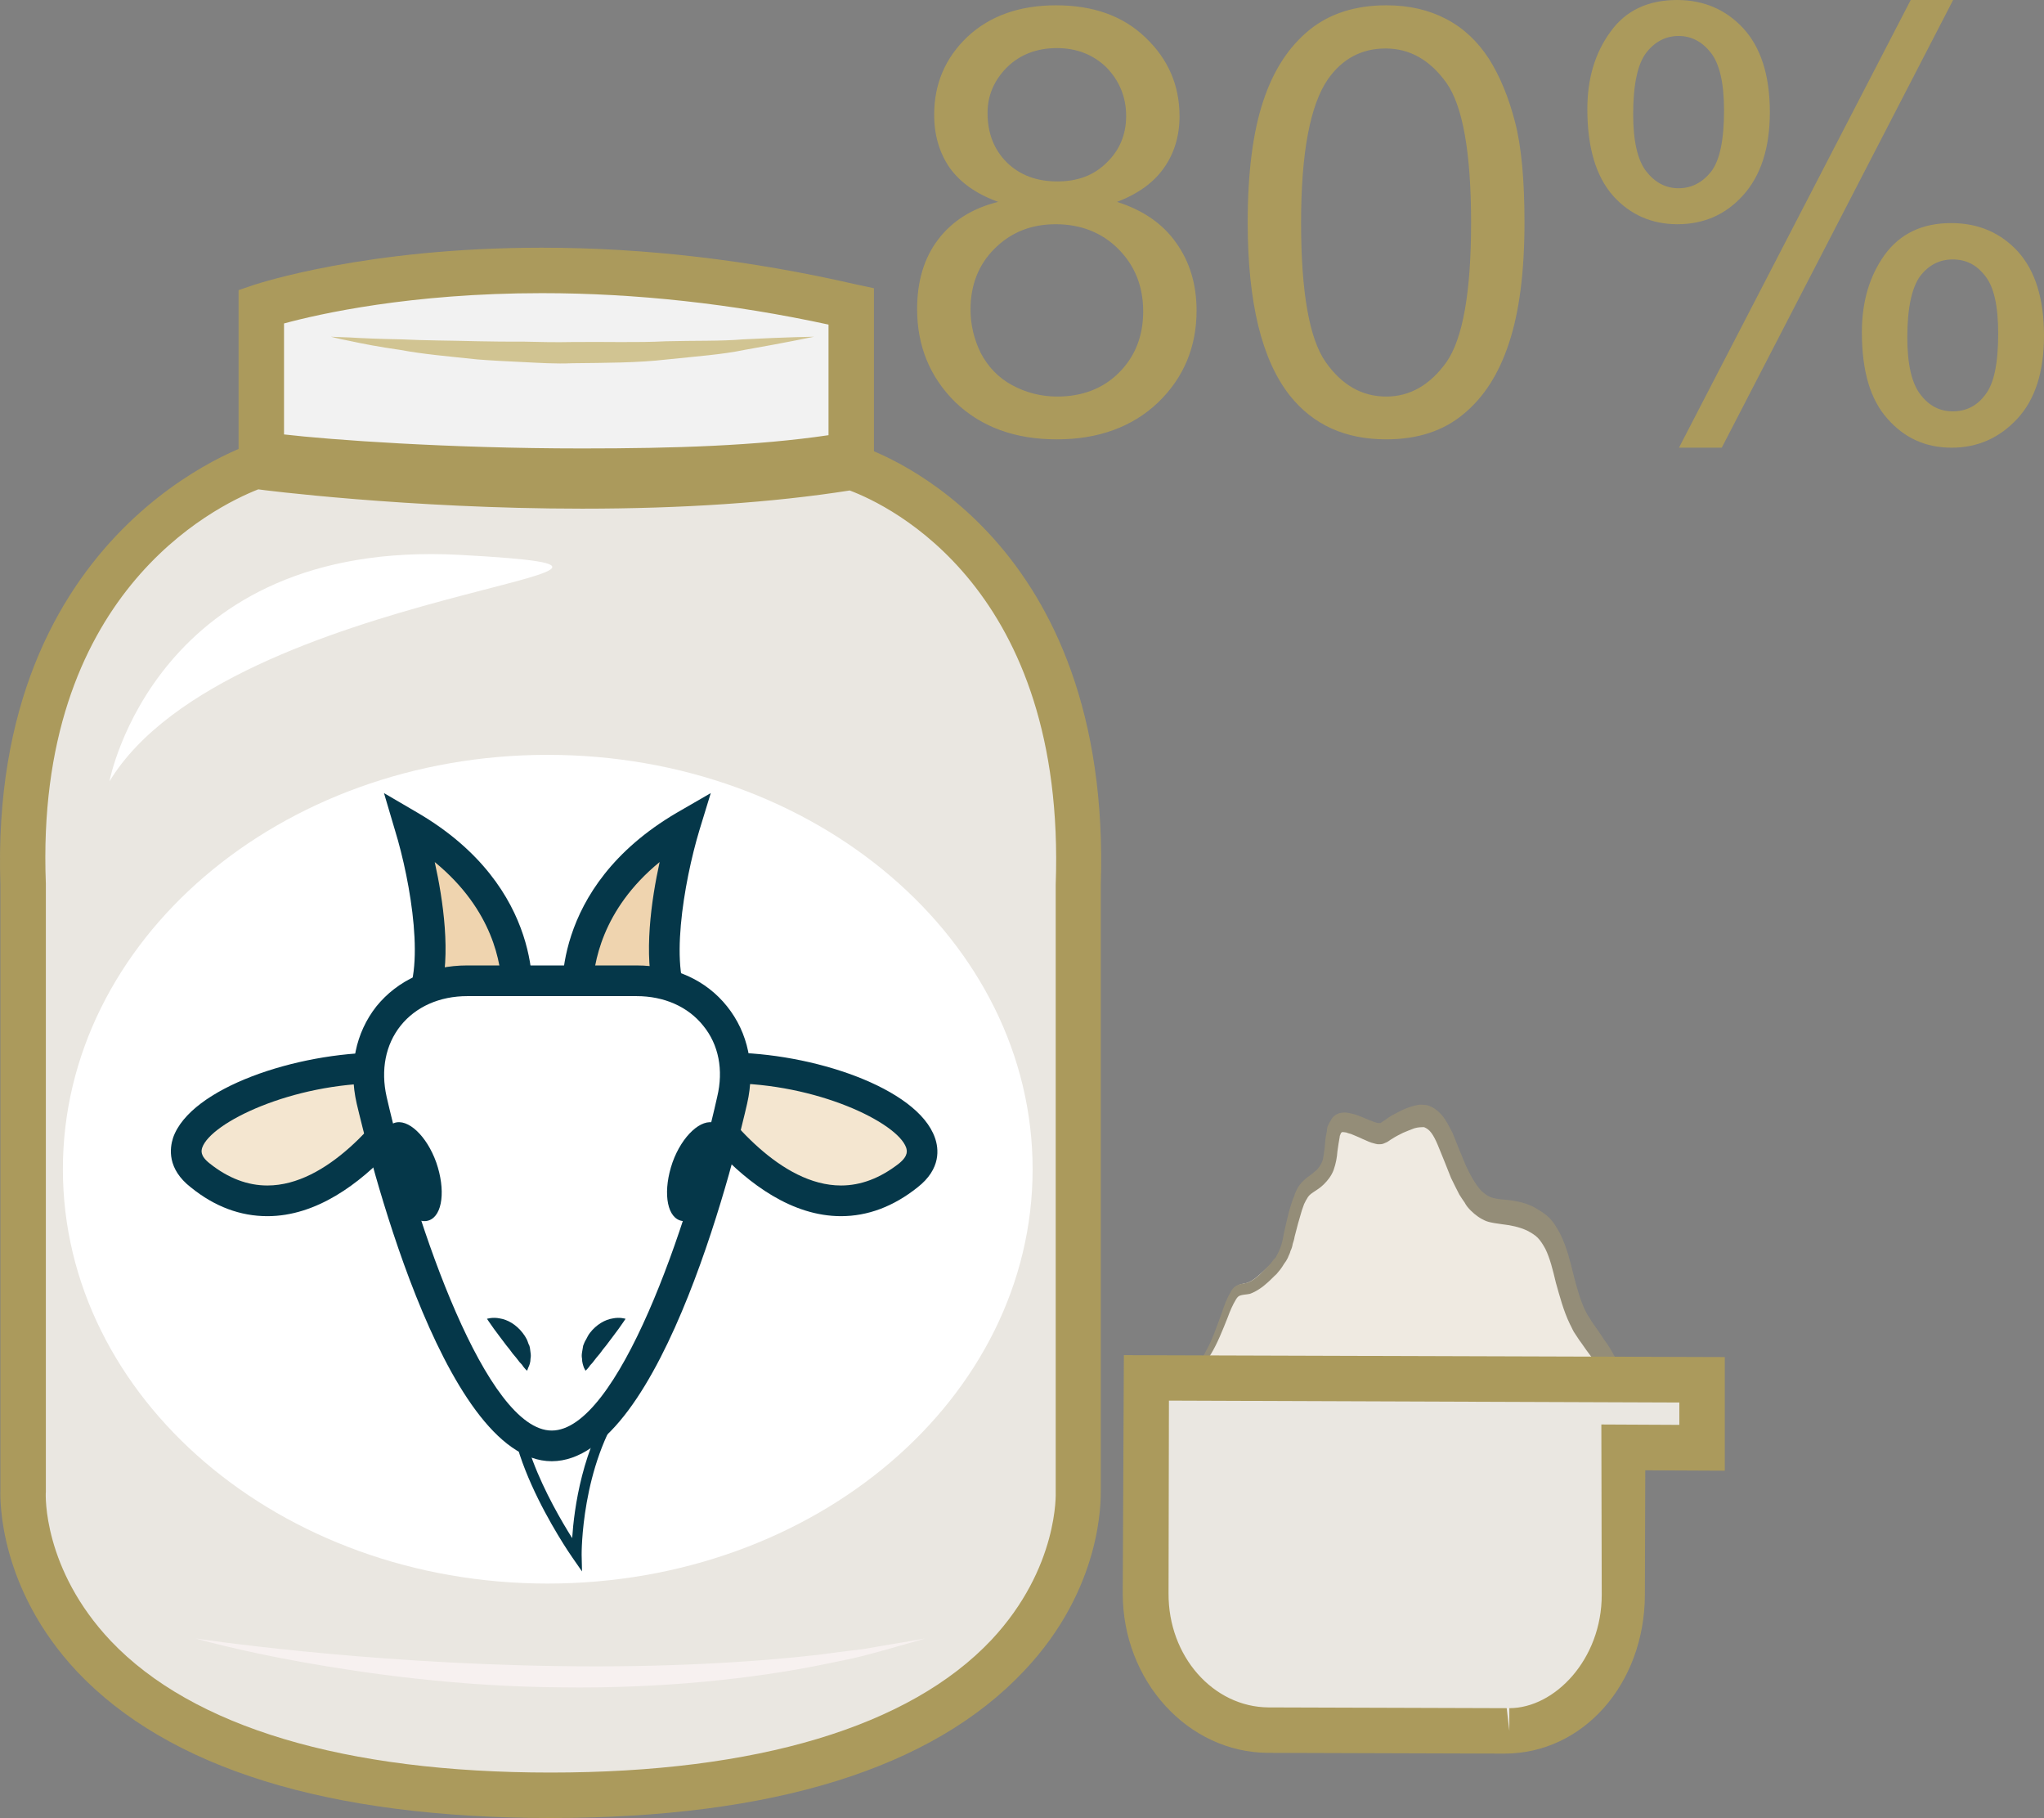
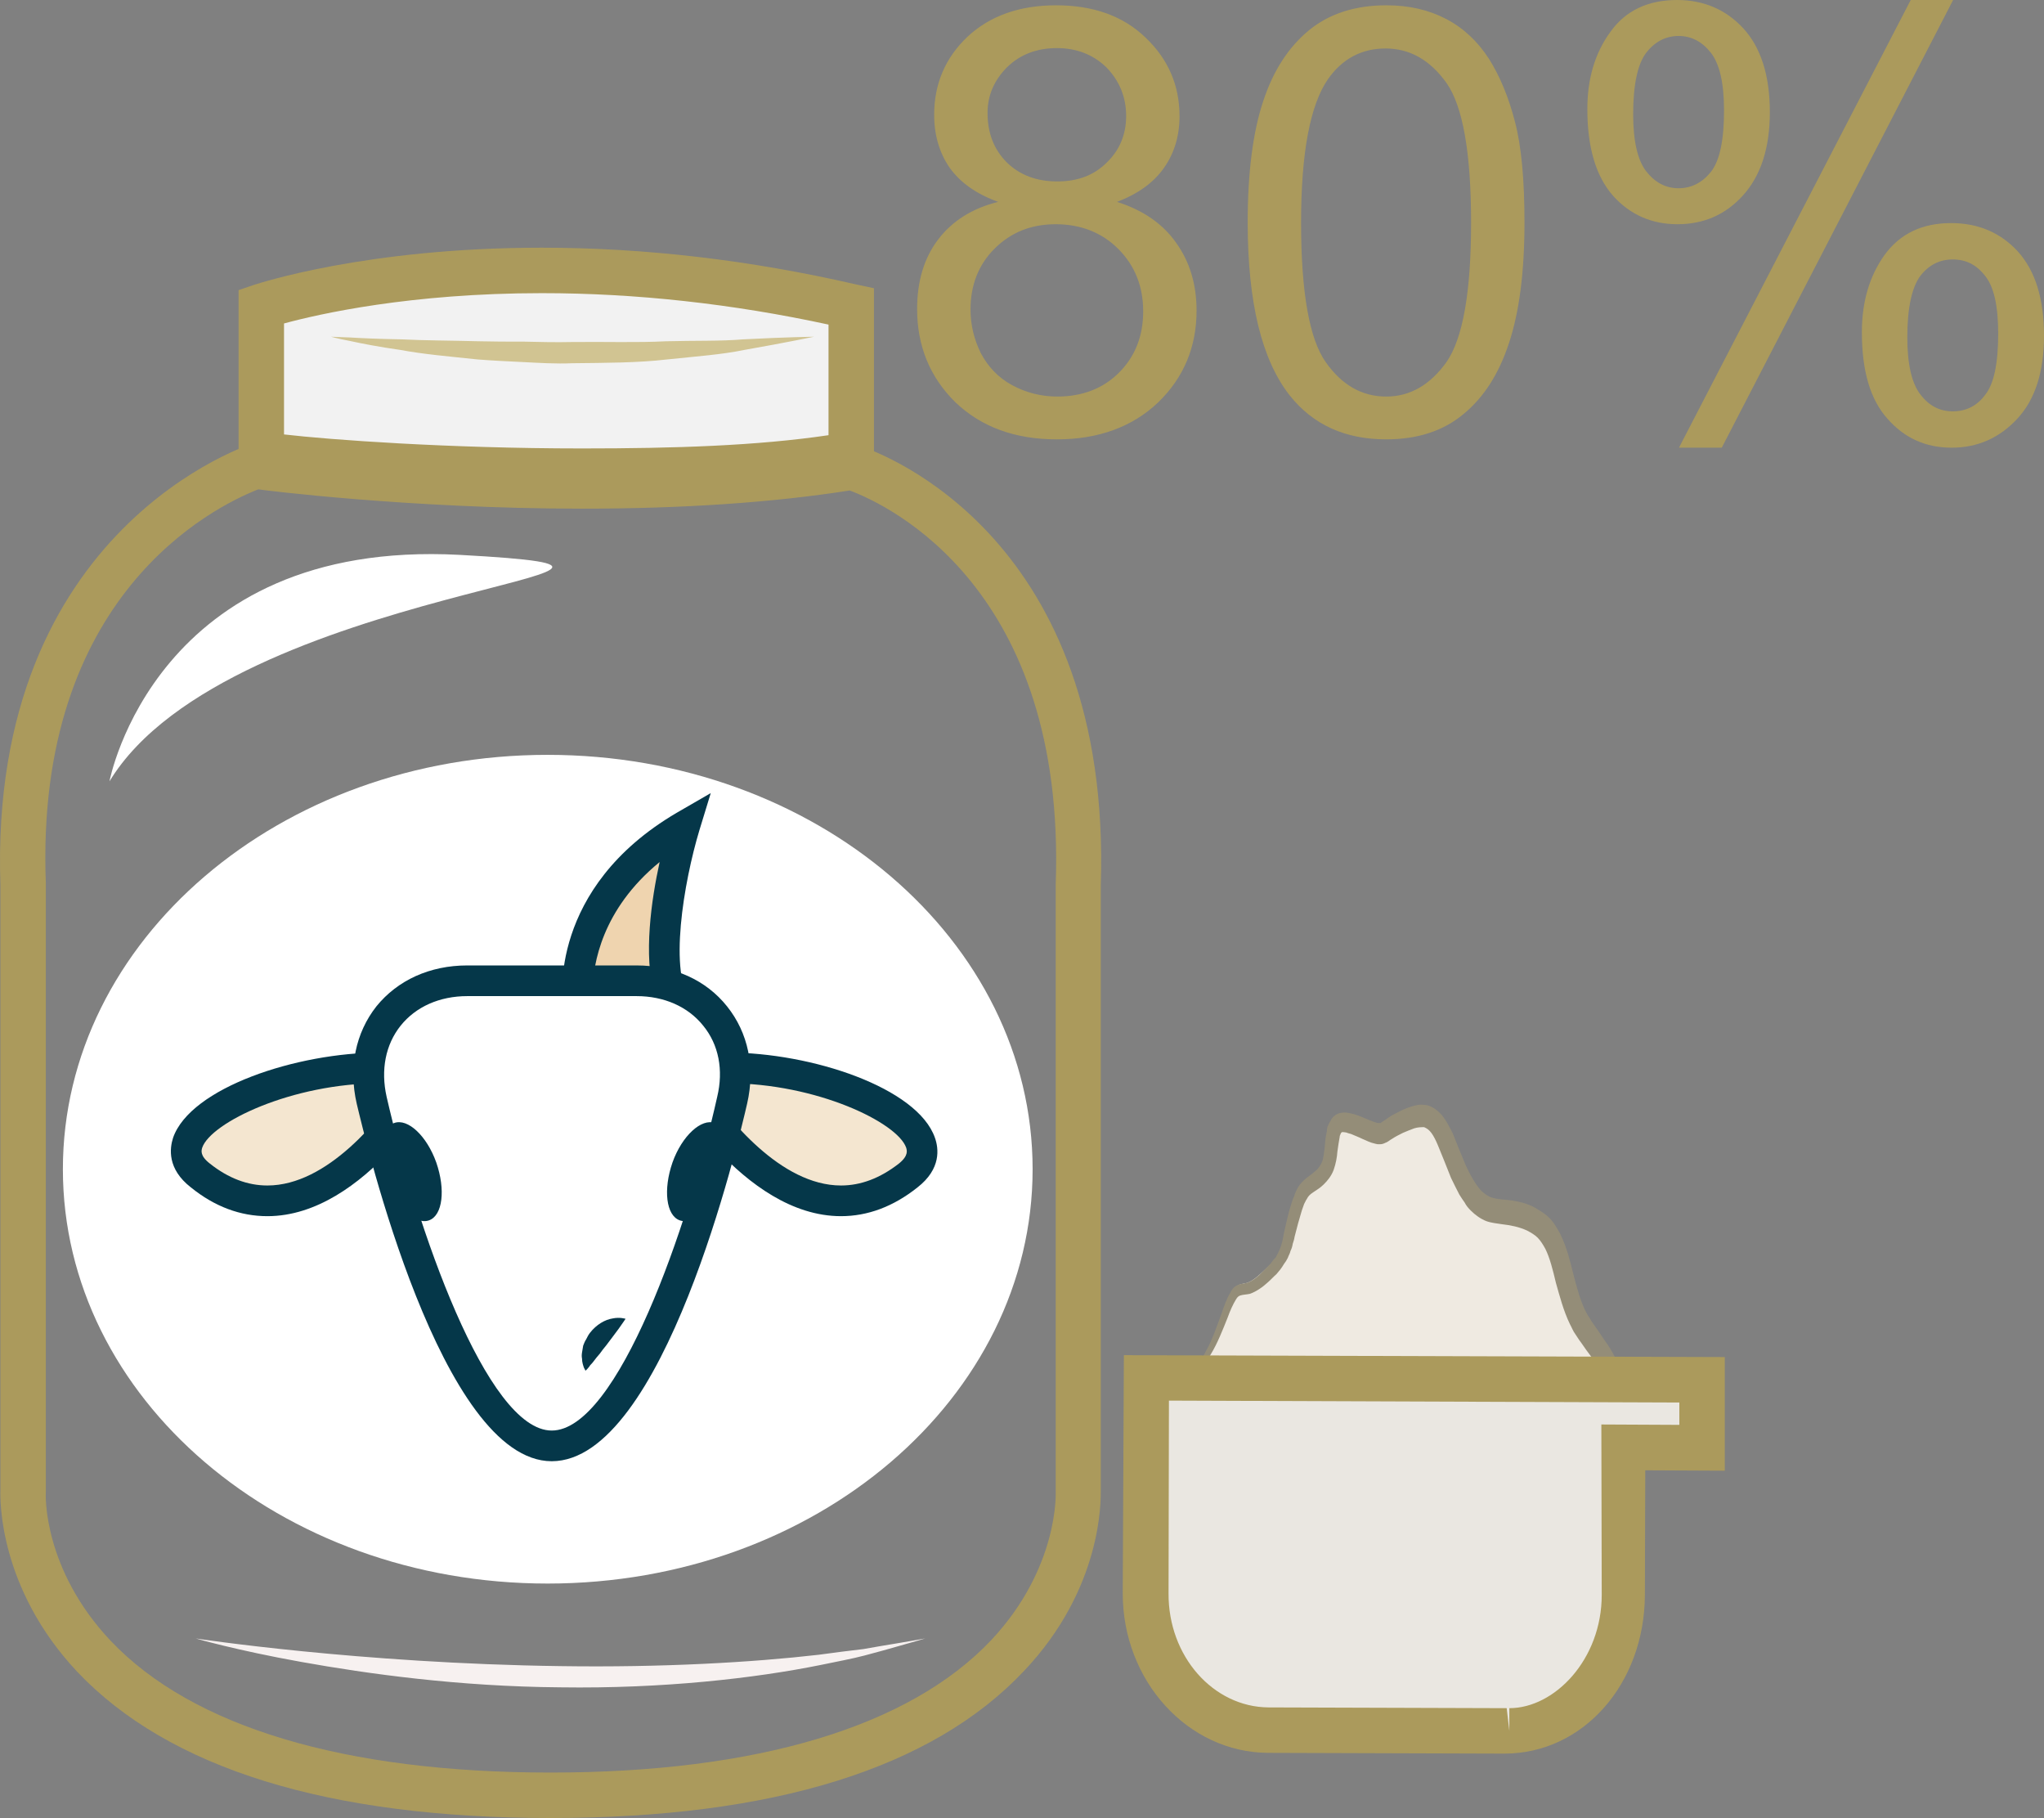
<svg xmlns="http://www.w3.org/2000/svg" id="svg73" viewBox="0 0 5398.069 4800" style="clip-rule:evenodd;fill-rule:evenodd;image-rendering:optimizeQuality;shape-rendering:geometricPrecision;text-rendering:geometricPrecision" version="1.1" height="48mm" width="53.981mm" xml:space="preserve">
  <rect x="0" y="0" width="5398.069" height="4800" fill="#808080" stroke="none" />
  <defs id="defs4">
    <style id="style2" type="text/css">
   
    .fil11 {fill:#AB9A5C}
    .fil8 {fill:#053749;fill-rule:nonzero}
    .fil1 {fill:#948D78;fill-rule:nonzero}
    .fil3 {fill:#AB9A5C;fill-rule:nonzero}
    .fil7 {fill:#D1C492;fill-rule:nonzero}
    .fil2 {fill:#EAE7E1;fill-rule:nonzero}
    .fil9 {fill:#EFD4AF;fill-rule:nonzero}
    .fil0 {fill:#EFEAE1;fill-rule:nonzero}
    .fil4 {fill:#F2F2F2;fill-rule:nonzero}
    .fil10 {fill:#F4E6D0;fill-rule:nonzero}
    .fil5 {fill:#F7F1F0;fill-rule:nonzero}
    .fil6 {fill:white;fill-rule:nonzero}
   
  </style>
  </defs>
  <g transform="translate(-7889.931,-12356)" id="Vrstva_x0020_1">
    <g id="_660225552">
      <g id="g33">
        <path style="fill:#efeae1;fill-rule:nonzero" id="path7" d="m 10986,16158 c 24,-30 104,83 202,123 97,40 126,121 228,73 102,-47 205,-104 256,-100 51,5 71,93 196,70 124,-24 199,-56 259,-184 62,-127 17,-175 -51,-272 -67,-96 -49,-239 -132,-288 -83,-48 -130,8 -185,-96 -55,-104 -60,-208 -144,-176 -83,31 -60,56 -115,31 -56,-24 -79,-32 -89,8 -9,40 0,88 -37,120 -37,32 -31,34 -55,114 -23,80 -21,85 -90,149 -70,64 -55,-14 -97,105 -43,119 -62,127 -105,191 -41,64 -97,76 -70,124 0,0 25,12 29,8 z" class="fil0" />
        <path style="fill:#efeae1;fill-rule:nonzero" id="path9" d="m 10996,16138 c 20,0 44,20 78,48 33,28 75,63 119,82 34,13 60,32 83,48 29,21 52,37 82,37 16,0 32,-4 52,-12 19,-10 40,-20 59,-29 86,-41 159,-77 205,-72 22,1 39,16 56,30 25,21 49,43 98,43 11,0 23,-2 37,-5 126,-23 192,-54 249,-174 53,-112 23,-155 -38,-240 l -12,-16 c -32,-45 -44,-97 -57,-147 -15,-61 -29,-113 -71,-137 -29,-18 -53,-20 -76,-23 -40,-5 -77,-9 -115,-80 -15,-29 -27,-59 -37,-85 -28,-70 -43,-101 -87,-84 -31,11 -47,22 -58,29 -9,7 -18,13 -31,13 -9,0 -20,-3 -38,-11 -25,-10 -45,-19 -56,-19 -4,0 -8,0 -12,16 -3,11 -4,22 -5,34 -3,32 -6,67 -38,95 -26,22 -27,25 -39,67 -2,12 -6,24 -11,40 l -5,18 c -19,64 -22,76 -89,137 -29,26 -45,31 -59,34 -8,2 -12,2 -34,65 -33,93 -53,121 -79,157 -8,10 -17,22 -27,37 -16,25 -34,42 -48,55 -26,26 -32,33 -24,49 4,2 9,4 12,5 4,-4 10,-5 16,-5 z m 362,246 c -39,0 -69,-21 -99,-43 -23,-17 -46,-34 -77,-46 -48,-20 -93,-56 -127,-86 -22,-19 -50,-41 -59,-41 0,2 -5,5 -14,5 -10,0 -25,-6 -31,-10 l -4,-2 -3,-4 c -24,-41 1,-64 27,-89 14,-14 30,-29 45,-50 10,-15 18,-28 27,-39 25,-35 43,-61 75,-149 24,-69 31,-80 56,-85 8,-1 20,-3 45,-26 61,-55 62,-62 80,-123 l 6,-19 c 4,-15 8,-28 10,-38 12,-44 16,-55 49,-83 22,-19 24,-46 27,-74 2,-13 3,-26 6,-39 2,-9 9,-39 41,-39 17,0 38,9 68,22 13,6 21,8 26,8 3,0 6,-2 15,-8 11,-7 29,-19 63,-32 12,-5 23,-7 33,-7 50,0 70,50 93,108 10,25 21,54 36,82 30,57 55,60 91,64 24,3 54,6 89,27 51,30 68,91 84,155 12,48 24,97 52,137 l 12,17 c 61,85 102,142 41,270 -62,130 -139,166 -271,191 -15,3 -29,4 -42,4 -60,0 -92,-27 -118,-49 -14,-13 -26,-23 -40,-24 -37,-3 -110,33 -188,70 -20,9 -40,19 -60,29 -23,10 -44,16 -64,16 z" class="fil0" />
        <path style="fill:#948d78;fill-rule:nonzero" id="path11" d="m 10986,16158 c 0,-1 0,1 -4,1 -5,-1 -11,-3 -25,-9 -2,-3 -6,-10 -8,-21 -4,-11 1,-28 11,-40 8,-13 20,-26 32,-42 13,-16 24,-38 39,-58 15,-21 32,-42 46,-70 15,-27 26,-60 39,-95 6,-18 12,-36 23,-55 2,-5 6,-10 10,-14 4,-4 9,-6 14,-8 10,-2 17,-3 23,-5 13,-5 27,-16 39,-29 7,-7 14,-14 20,-20 l 8,-11 6,-6 3,-6 c 10,-17 15,-35 19,-60 6,-24 11,-51 19,-75 2,-6 4,-13 7,-19 2,-7 5,-14 8,-20 7,-14 20,-26 28,-32 9,-6 17,-13 24,-19 6,-6 11,-13 15,-23 3,-8 4,-20 6,-33 1,-13 2,-29 6,-46 0,-4 1,-9 2,-13 3,-5 4,-10 8,-15 5,-11 14,-17 23,-20 9,-2 16,-2 22,-1 7,1 13,3 18,4 22,7 45,19 61,23 h 2 c 1,0 2,0 2,0 2,0 3,0 4,0 2,-1 8,-6 12,-8 10,-8 21,-14 33,-20 11,-6 22,-11 35,-15 6,-2 13,-4 20,-5 7,-1 15,0 23,1 15,4 30,15 41,29 11,14 18,29 26,44 12,30 23,58 35,86 12,26 26,51 41,67 8,7 15,13 25,17 9,3 20,5 32,6 25,2 54,6 80,19 12,7 27,15 40,27 13,12 23,29 32,46 17,35 26,72 34,105 9,35 18,68 31,95 4,7 6,13 11,19 3,6 7,12 12,19 10,14 19,27 28,41 10,13 19,28 28,45 9,17 17,36 22,59 4,23 3,48 0,69 -2,11 -4,21 -7,31 -3,10 -6,18 -9,28 -7,18 -15,34 -23,48 -9,15 -16,31 -27,44 l -14,21 c -4,6 -11,12 -16,18 l -16,17 c -6,4 -13,8 -19,13 -48,35 -99,48 -146,58 -24,5 -49,10 -73,9 -26,0 -51,-6 -74,-19 -24,-13 -43,-34 -60,-47 -8,-6 -15,-9 -23,-10 -10,1 -19,0 -28,2 -40,9 -79,27 -117,43 -37,16 -73,32 -107,47 -18,8 -36,13 -55,13 -19,1 -37,-4 -53,-13 -31,-17 -57,-40 -82,-57 -13,-8 -26,-15 -37,-21 -13,-6 -25,-13 -37,-19 -22,-14 -42,-30 -59,-44 -34,-29 -60,-55 -79,-68 -9,-6 -17,-8 -22,-7 -6,1 -8,4 -8,4 0,0 2,-3 8,-5 5,-2 13,1 23,6 20,11 46,35 82,60 18,14 37,27 59,39 12,6 24,11 37,16 13,6 26,12 39,20 27,15 53,37 83,51 29,14 61,9 94,-6 34,-17 68,-35 106,-54 36,-18 75,-38 119,-50 11,-3 23,-4 35,-4 14,0 27,6 39,14 22,16 38,33 56,42 19,9 40,14 61,14 21,0 43,-6 66,-11 46,-11 93,-26 132,-56 6,-5 11,-8 15,-12 l 14,-15 c 4,-5 9,-8 13,-14 l 12,-18 c 8,-10 14,-25 22,-37 7,-14 14,-28 19,-42 2,-7 5,-14 7,-21 2,-7 3,-14 5,-21 1,-14 1,-26 -1,-39 -5,-24 -21,-51 -38,-76 -10,-13 -19,-26 -28,-39 -5,-6 -10,-15 -15,-22 -6,-8 -9,-17 -14,-26 -17,-35 -27,-74 -37,-109 -8,-34 -16,-66 -28,-90 -6,-11 -13,-22 -20,-29 -8,-8 -17,-13 -28,-19 -22,-10 -43,-14 -68,-17 -12,-2 -26,-3 -40,-8 -15,-6 -29,-16 -41,-28 -6,-6 -12,-13 -16,-21 -5,-7 -9,-13 -14,-21 -8,-15 -15,-30 -22,-44 -12,-30 -24,-61 -35,-87 -5,-12 -11,-24 -17,-32 -6,-8 -12,-12 -19,-15 -8,0 -16,0 -26,3 -9,3 -20,8 -30,12 -10,5 -20,10 -29,16 -6,3 -10,8 -19,11 -4,2 -8,3 -12,3 h -7 l -5,-1 -11,-3 -8,-3 c -6,-3 -12,-5 -16,-7 -10,-5 -21,-9 -30,-13 -5,-1 -10,-3 -13,-4 -5,-1 -9,-1 -11,-1 -1,1 -2,2 -3,3 0,0 0,1 -1,3 -1,2 -2,4 -2,7 -2,10 -4,24 -6,38 -1,15 -4,32 -10,49 -6,16 -16,28 -26,38 -9,9 -19,15 -28,21 -9,6 -13,10 -17,18 -3,4 -4,8 -7,13 -2,6 -4,11 -6,17 -7,23 -13,45 -19,69 -1,7 -3,13 -5,19 -1,7 -3,13 -6,19 -1,6 -5,12 -7,18 -3,6 -6,11 -10,16 l -5,8 -5,7 -10,12 c -8,7 -14,14 -22,21 -14,13 -31,25 -48,31 -9,2 -18,2 -24,4 -5,1 -9,4 -13,11 -8,13 -16,31 -22,48 -14,35 -27,68 -44,96 -16,27 -34,49 -49,67 -17,20 -29,39 -42,56 -14,15 -26,27 -35,39 -9,11 -14,24 -12,35 2,11 6,18 8,22 12,6 19,8 24,9 4,0 4,-2 4,-1 z" class="fil1" />
-         <path style="fill:#eae7e1;fill-rule:nonzero" id="path13" d="m 10737,14692 c 31,-824 -479,-1064 -599,-1103 v 1 c -689,112 -1558,0 -1558,0 v -8 c 0,0 -659,196 -630,1110 v 1599 c 0,0 -47,805 1394,805 1441,0 1393,-805 1393,-805 z" class="fil2" />
        <path style="fill:#ab9a5c;fill-rule:nonzero" id="path15" d="m 8572,13648 c -117,46 -591,278 -561,1041 v 1603 3 c -1,7 -8,204 172,394 216,227 617,347 1161,347 545,0 948,-121 1164,-350 179,-191 170,-390 170,-391 v -4 -1599 c 28,-782 -440,-1002 -544,-1041 -204,32 -441,48 -707,48 -459,0 -851,-50 -855,-51 z m 772,3508 c -588,0 -1009,-131 -1251,-387 -206,-220 -203,-453 -202,-479 v -1598 c -32,-947 665,-1165 672,-1167 l 77,-23 v 34 c 120,13 433,43 787,43 244,0 462,-14 651,-41 v -32 l 79,26 c 69,22 670,247 640,1162 v 1596 c 0,26 5,259 -203,478 -242,257 -662,388 -1250,388 z" class="fil3" />
        <path style="fill:#f2f2f2;fill-rule:nonzero" id="path17" d="m 8580,13165 v 385 6 c 0,0 869,113 1558,0 v 0 -391 c -929,-213 -1558,0 -1558,0 z" class="fil4" />
        <path style="fill:#ab9a5c;fill-rule:nonzero" id="path19" d="m 8640,13503 c 120,14 433,37 787,37 h 1 c 243,0 461,-7 650,-35 v -292 c -254,-55 -509,-83 -757,-83 -347,0 -589,55 -681,80 z m 788,157 h -1 c -459,0 -851,-47 -855,-48 l -52,-3 v -487 l 41,-14 c 11,-3 294,-98 760,-98 273,0 552,33 830,97 l 47,10 v 490 l -50,5 c -207,34 -449,48 -720,48 z" class="fil3" />
        <path style="fill:#f7f1f0;fill-rule:nonzero" id="path21" d="m 10333,16682 c 0,0 -26,8 -73,21 -24,7 -53,15 -87,24 -34,9 -73,16 -116,25 -173,35 -417,63 -687,59 -269,-2 -511,-36 -684,-67 -173,-31 -279,-62 -279,-62 0,0 432,66 964,73 267,4 508,-10 681,-30 44,-6 83,-11 118,-15 34,-6 63,-11 88,-15 48,-8 75,-13 75,-13 z" class="fil5" />
        <path style="fill:#ffffff;fill-rule:nonzero" id="path23" d="m 8179,14419 c 0,0 120,-641 925,-598 805,44 -609,77 -925,598 z" class="fil6" />
        <path style="fill:#d1c492;fill-rule:nonzero" id="path25" d="m 10040,13245 c 0,0 -71,15 -185,35 -57,12 -127,17 -203,25 -77,9 -162,9 -250,10 -45,2 -89,-1 -130,-3 -42,-2 -83,-4 -121,-7 -76,-8 -145,-14 -203,-25 -57,-8 -103,-17 -135,-24 -32,-6 -49,-11 -49,-11 0,0 18,1 50,2 32,2 79,4 137,5 58,3 127,3 203,5 38,1 78,1 120,1 41,1 84,2 128,1 87,-1 171,2 247,-2 76,-2 145,0 203,-5 115,-6 188,-7 188,-7 z" class="fil7" />
        <path style="fill:#eae7e1;fill-rule:nonzero" id="path27" d="m 12386,15998 h -210 l -275,-1 -984,-3 -2,569 c 0,199 145,360 324,360 l 623,3 c 180,1 311,-160 312,-359 l 1,-389 h 211 z" class="fil2" />
        <path style="fill:#ab9a5c;fill-rule:nonzero" id="path29" d="m 10977,16054 -1,509 c -1,166 118,300 264,301 l 629,2 7,60 v -60 c 120,0 244,-129 244,-299 l -1,-450 206,1 v -59 z m 886,932 h -1 l -623,-2 c -212,-1 -384,-190 -384,-421 l 3,-629 1587,5 v 300 l -210,-1 -1,329 c -1,235 -163,419 -371,419 z" class="fil3" />
        <path style="fill:#ffffff;fill-rule:nonzero" id="path31" d="m 10617,15443 c 0,604 -573,1094 -1281,1094 -707,0 -1280,-490 -1280,-1094 0,-604 573,-1094 1280,-1094 708,0 1281,490 1281,1094 z" class="fil6" />
      </g>
      <g id="g67">
-         <path style="fill:#ffffff;fill-rule:nonzero" id="path35" d="m 9272,15986 c -86,147 141,475 141,475 0,0 -4,-235 115,-406 55,-78 -213,-144 -256,-69 z" class="fil6" />
-         <path style="fill:#053749;fill-rule:nonzero" id="path37" d="m 9359,15967 c -38,0 -67,9 -76,26 -64,111 63,337 118,424 5,-76 26,-240 116,-369 6,-9 6,-16 3,-23 -16,-30 -94,-58 -161,-58 z m 68,538 -25,-36 c -10,-14 -231,-336 -143,-490 16,-25 51,-39 100,-39 71,0 162,29 184,72 10,17 8,35 -3,51 -116,164 -114,396 -114,398 z" class="fil8" />
-         <path style="fill:#efd4af;fill-rule:nonzero" id="path39" d="m 9254,15003 c 0,0 39,-278 -282,-466 0,0 112,370 13,494 z" class="fil9" />
-         <path style="fill:#053749;fill-rule:nonzero" id="path41" d="m 9038,14632 c 22,99 44,246 14,351 l 163,-17 c -1,-63 -22,-207 -177,-334 z m -146,449 61,-76 c 63,-78 22,-321 -20,-457 l -29,-98 89,52 c 340,199 303,494 301,506 l -4,32 z" class="fil8" />
+         <path style="fill:#ffffff;fill-rule:nonzero" id="path35" d="m 9272,15986 c -86,147 141,475 141,475 0,0 -4,-235 115,-406 55,-78 -213,-144 -256,-69 " class="fil6" />
        <path style="fill:#efd4af;fill-rule:nonzero" id="path43" d="m 9416,15003 c 0,0 -39,-278 282,-466 0,0 -113,370 -12,494 z" class="fil9" />
        <path style="fill:#053749;fill-rule:nonzero" id="path45" d="m 9455,14966 163,17 c -29,-105 -8,-251 14,-351 -154,126 -175,271 -177,334 z m 323,115 -398,-41 -3,-32 c -3,-12 -39,-307 300,-506 l 90,-52 -30,98 c -41,136 -83,379 -20,457 z" class="fil8" />
        <path style="fill:#f4e6d0;fill-rule:nonzero" id="path47" d="m 9024,15187 c 0,0 -290,521 -606,273 -168,-133 280,-334 606,-273 z" class="fil10" />
        <path style="fill:#053749;fill-rule:nonzero" id="path49" d="m 8895,15216 c -235,0 -448,104 -471,170 -2,7 -7,21 20,42 49,39 100,58 152,58 159,0 299,-177 360,-267 -20,-2 -39,-3 -61,-3 z m -299,351 c -71,0 -139,-25 -202,-76 -63,-49 -56,-103 -47,-131 46,-132 326,-225 548,-225 48,0 94,5 136,13 l 56,10 -27,49 c -9,15 -204,360 -464,360 z" class="fil8" />
        <path style="fill:#f4e6d0;fill-rule:nonzero" id="path51" d="m 9683,15187 c 0,0 290,521 605,273 169,-133 -279,-334 -605,-273 z" class="fil10" />
        <path style="fill:#053749;fill-rule:nonzero" id="path53" d="m 9751,15219 c 60,90 201,267 360,267 52,0 103,-19 153,-58 26,-21 21,-35 19,-42 -23,-66 -236,-170 -472,-170 -20,0 -41,1 -60,3 z m 360,348 v 0 c -260,0 -456,-345 -464,-360 l -27,-49 55,-10 c 43,-8 88,-13 136,-13 223,0 502,93 548,225 10,28 17,82 -46,131 -64,51 -132,76 -202,76 z" class="fil8" />
        <path style="fill:#ffffff;fill-rule:nonzero" id="path55" d="m 8871,15254 c -39,-174 75,-321 253,-321 h 447 c 177,0 292,147 253,321 0,0 -206,914 -477,914 -268,0 -476,-914 -476,-914 z" class="fil6" />
        <path style="fill:#053749;fill-rule:nonzero" id="path57" d="m 9124,14986 c -73,0 -136,28 -176,78 -40,50 -53,117 -37,188 78,341 264,881 436,881 174,0 361,-540 437,-881 17,-71 4,-138 -37,-188 -40,-50 -103,-78 -176,-78 z m 223,1228 c -292,0 -492,-848 -515,-944 -22,-96 -3,-187 52,-257 56,-69 141,-108 240,-108 h 447 c 99,0 184,39 239,108 56,70 75,161 53,257 -22,96 -221,944 -516,944 z" class="fil8" />
        <path style="fill:#053749;fill-rule:nonzero" id="path59" d="m 9042,15425 c 25,72 17,140 -19,153 -36,13 -86,-35 -112,-106 -25,-70 -17,-138 20,-151 36,-13 86,34 111,104 z" class="fil8" />
        <path style="fill:#053749;fill-rule:nonzero" id="path61" d="m 9666,15425 c -25,72 -17,140 19,153 37,13 86,-35 112,-106 25,-70 17,-138 -19,-151 -36,-13 -87,34 -112,104 z" class="fil8" />
-         <path style="fill:#053749;fill-rule:nonzero" id="path63" d="m 9176,15838 c 0,0 15,-5 34,-1 20,3 43,16 60,38 4,5 8,11 11,17 3,6 4,12 7,17 2,6 2,12 3,18 1,6 1,11 0,16 0,10 -3,18 -6,24 -2,5 -3,8 -3,8 0,0 -3,-2 -7,-7 -2,-2 -4,-5 -6,-8 -2,-3 -6,-6 -8,-9 -5,-7 -11,-14 -17,-21 -5,-7 -11,-15 -17,-22 -11,-15 -23,-30 -33,-44 -10,-14 -18,-26 -18,-26 z" class="fil8" />
        <path style="fill:#053749;fill-rule:nonzero" id="path65" d="m 9542,15838 c 0,0 -8,12 -18,26 -10,14 -22,29 -33,44 -6,7 -12,15 -17,22 -6,7 -12,14 -17,21 -2,3 -5,6 -8,9 -2,3 -4,6 -6,8 -4,5 -7,7 -7,7 0,0 -1,-3 -4,-8 -2,-6 -5,-14 -5,-24 -1,-5 -1,-10 0,-16 1,-6 2,-12 3,-18 2,-5 4,-11 8,-17 3,-6 6,-12 10,-17 17,-22 40,-35 60,-38 19,-4 34,1 34,1 z" class="fil8" />
      </g>
    </g>
    <path style="fill:#ab9a5c" id="path70" d="m 10526,12889 c -58,-21 -100,-51 -128,-90 -27,-39 -41,-86 -41,-140 0,-81 29,-150 88,-206 59,-55 137,-83 234,-83 98,0 177,28 236,85 60,57 90,126 90,208 0,52 -14,98 -41,136 -27,39 -69,69 -124,90 69,22 121,58 156,108 36,50 54,110 54,179 0,96 -34,177 -101,242 -68,65 -158,98 -268,98 -111,0 -200,-33 -268,-98 -67,-66 -101,-148 -101,-246 0,-73 18,-134 55,-183 37,-49 90,-83 159,-100 z m -28,-235 c 0,54 17,97 51,131 34,33 78,50 133,50 54,0 97,-16 131,-50 34,-33 51,-74 51,-123 0,-50 -18,-93 -52,-128 -35,-34 -79,-51 -131,-51 -53,0 -97,17 -131,50 -34,34 -52,74 -52,121 z m -45,519 c 0,40 9,78 27,115 19,36 46,65 83,85 37,20 77,30 119,30 66,0 121,-21 163,-63 43,-43 64,-97 64,-162 0,-66 -22,-121 -66,-165 -43,-43 -99,-65 -165,-65 -66,0 -119,22 -162,65 -42,42 -63,96 -63,160 z m 732,-230 c 0,-132 14,-239 41,-320 27,-82 68,-144 122,-188 53,-43 121,-65 203,-65 60,0 112,12 158,36 46,24 83,59 113,105 29,46 52,101 69,167 17,65 25,154 25,265 0,132 -14,238 -41,319 -27,82 -67,144 -121,188 -53,44 -121,66 -203,66 -108,0 -193,-38 -255,-116 -74,-94 -111,-246 -111,-457 z m 141,1 c 0,184 22,307 65,368 43,61 96,91 160,91 63,0 116,-31 159,-91 43,-62 65,-184 65,-368 0,-185 -22,-308 -65,-369 -43,-60 -96,-91 -161,-91 -63,0 -114,27 -152,81 -47,68 -71,194 -71,379 z m 756,-300 c 0,-80 20,-148 61,-204 40,-56 99,-84 176,-84 70,0 129,25 175,75 46,50 70,124 70,221 0,95 -24,168 -71,220 -46,51 -104,76 -173,76 -68,0 -125,-25 -170,-75 -45,-51 -68,-127 -68,-229 z m 241,-193 c -34,0 -63,15 -86,45 -22,29 -34,83 -34,162 0,71 12,122 35,151 23,29 51,44 85,44 34,0 63,-15 86,-44 23,-30 34,-84 34,-162 0,-72 -12,-123 -35,-152 -23,-29 -51,-44 -85,-44 z m 1,1087 612,-1182 h 112 l -611,1182 z m 483,-305 c 0,-80 20,-148 60,-204 41,-56 99,-84 176,-84 71,0 130,25 176,75 46,51 69,125 69,222 0,95 -23,168 -70,219 -47,51 -105,77 -174,77 -68,0 -124,-25 -169,-76 -46,-51 -68,-127 -68,-229 z m 240,-192 c -34,0 -63,14 -86,44 -22,30 -34,84 -34,162 0,71 12,122 35,151 23,30 51,44 85,44 35,0 64,-14 86,-44 23,-29 34,-83 34,-161 0,-73 -11,-123 -34,-152 -23,-30 -51,-44 -86,-44 z" class="fil11" />
  </g>
</svg>